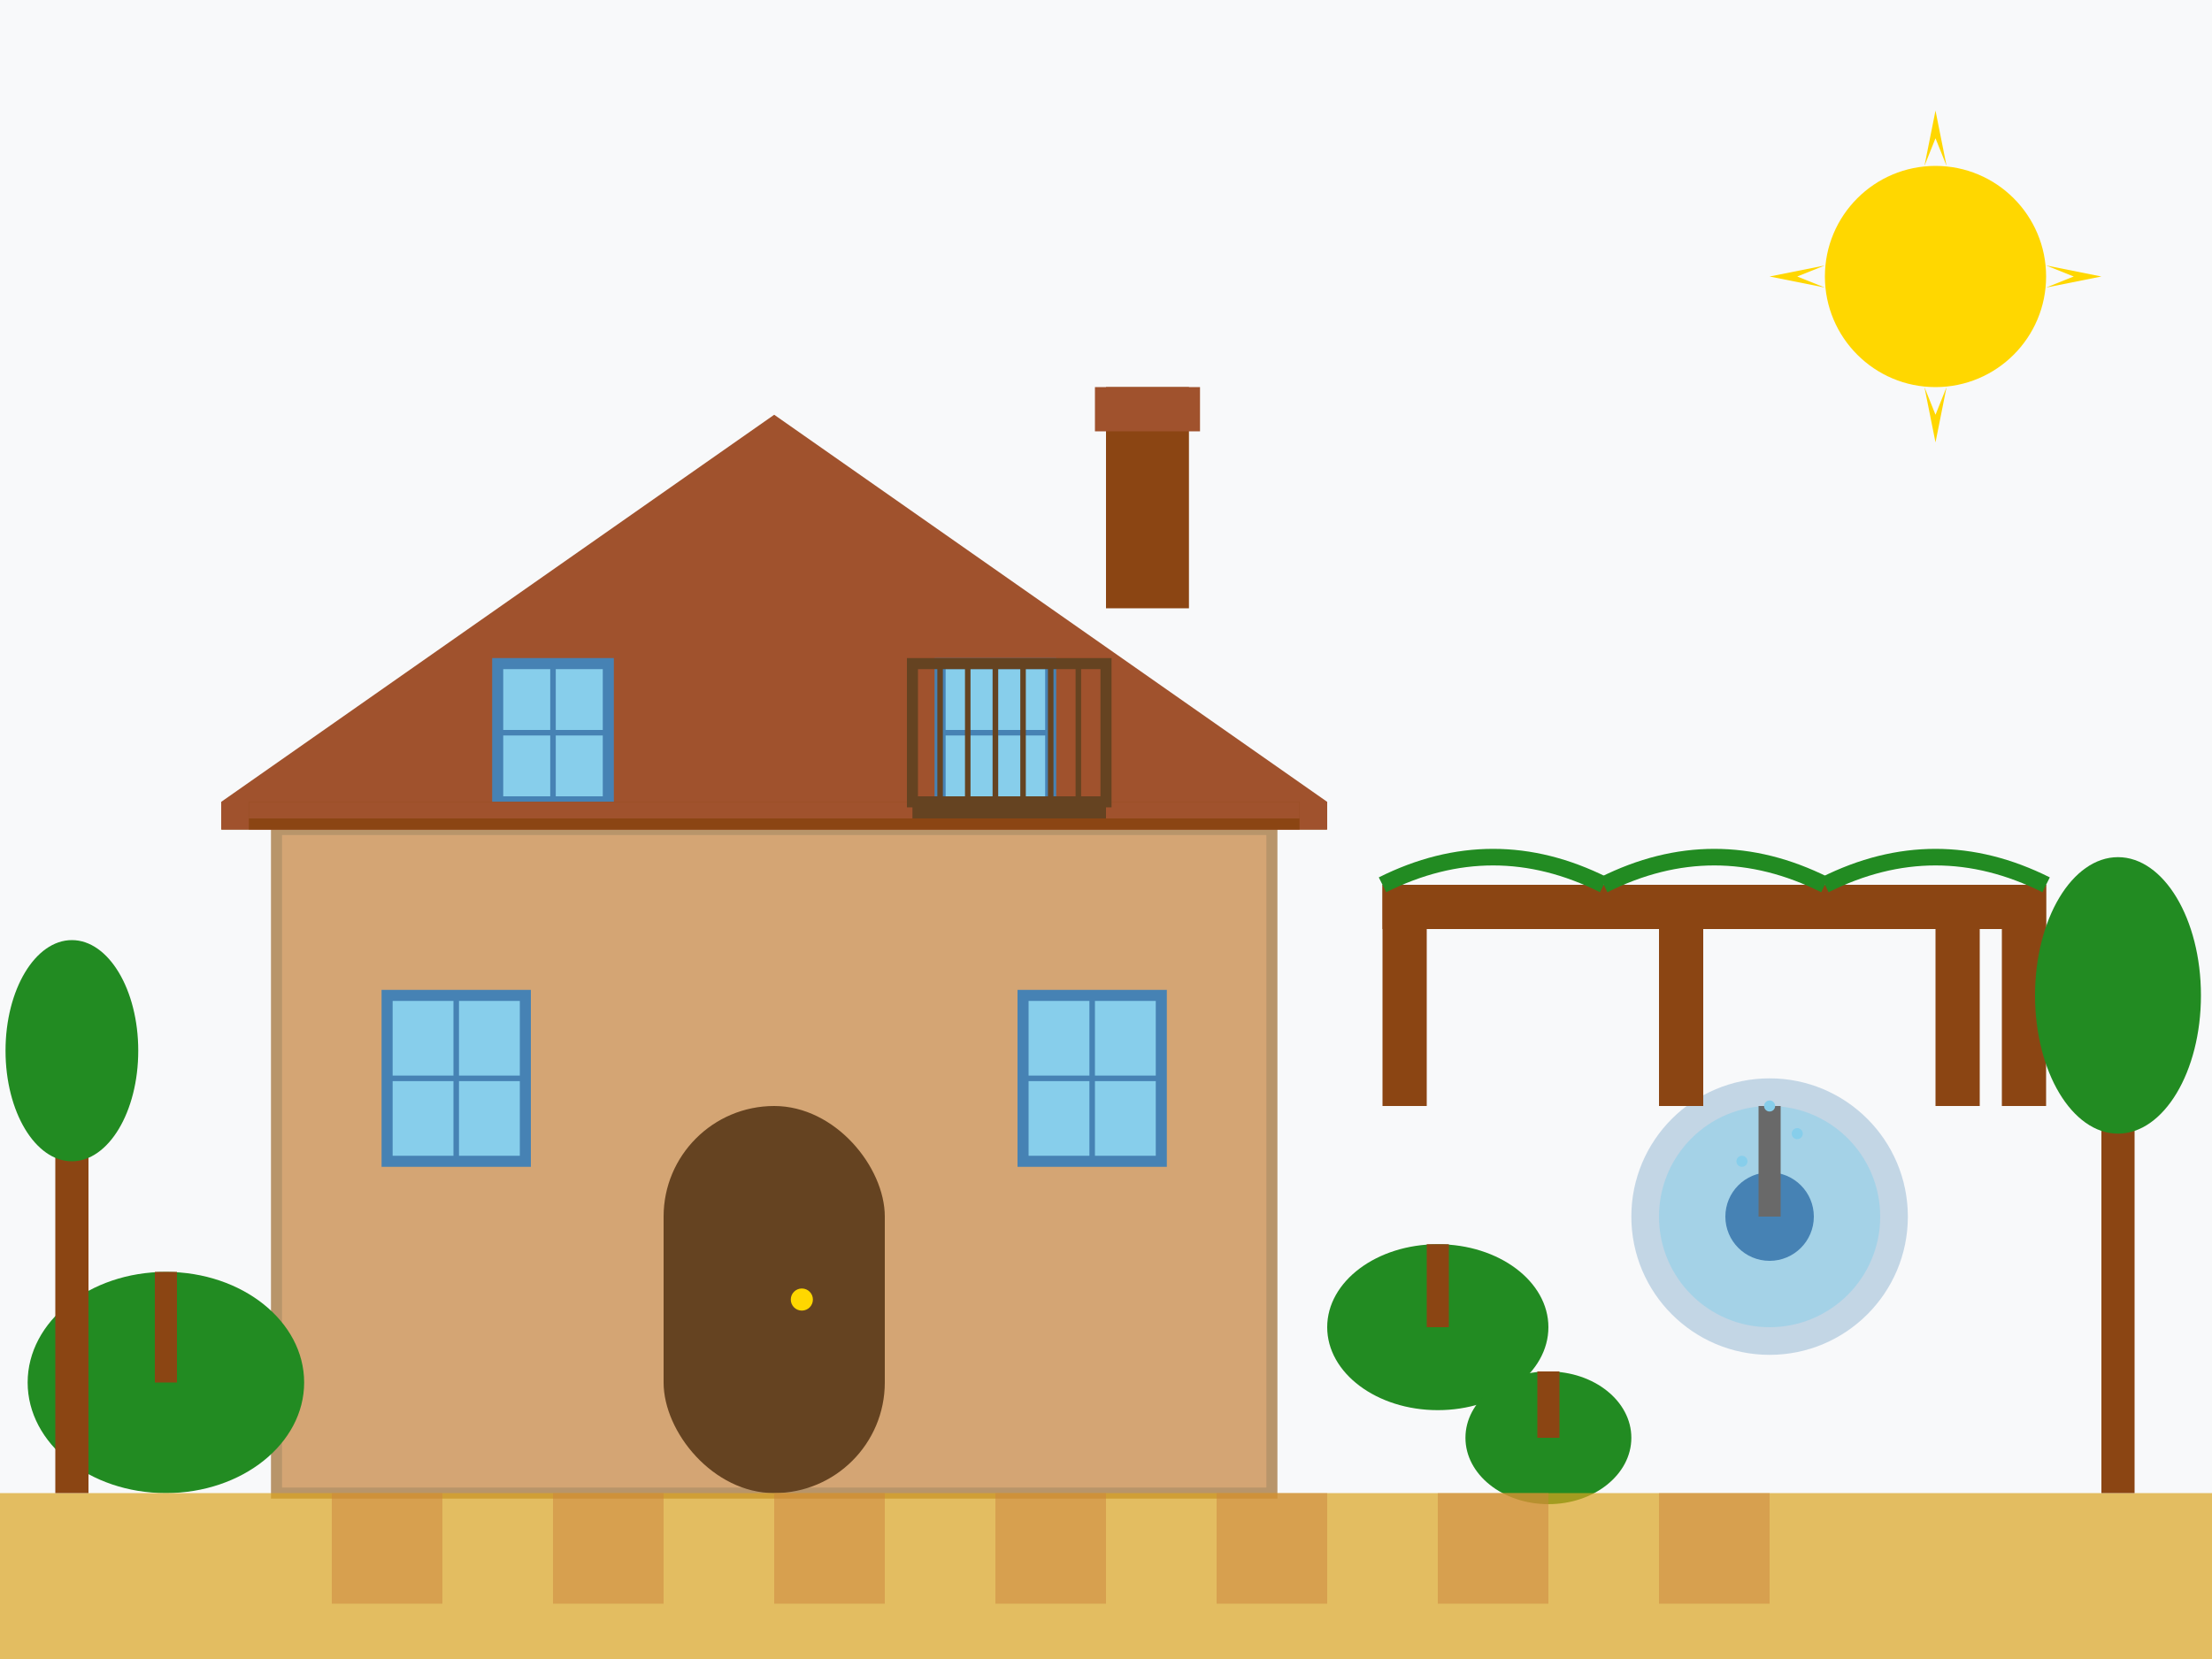
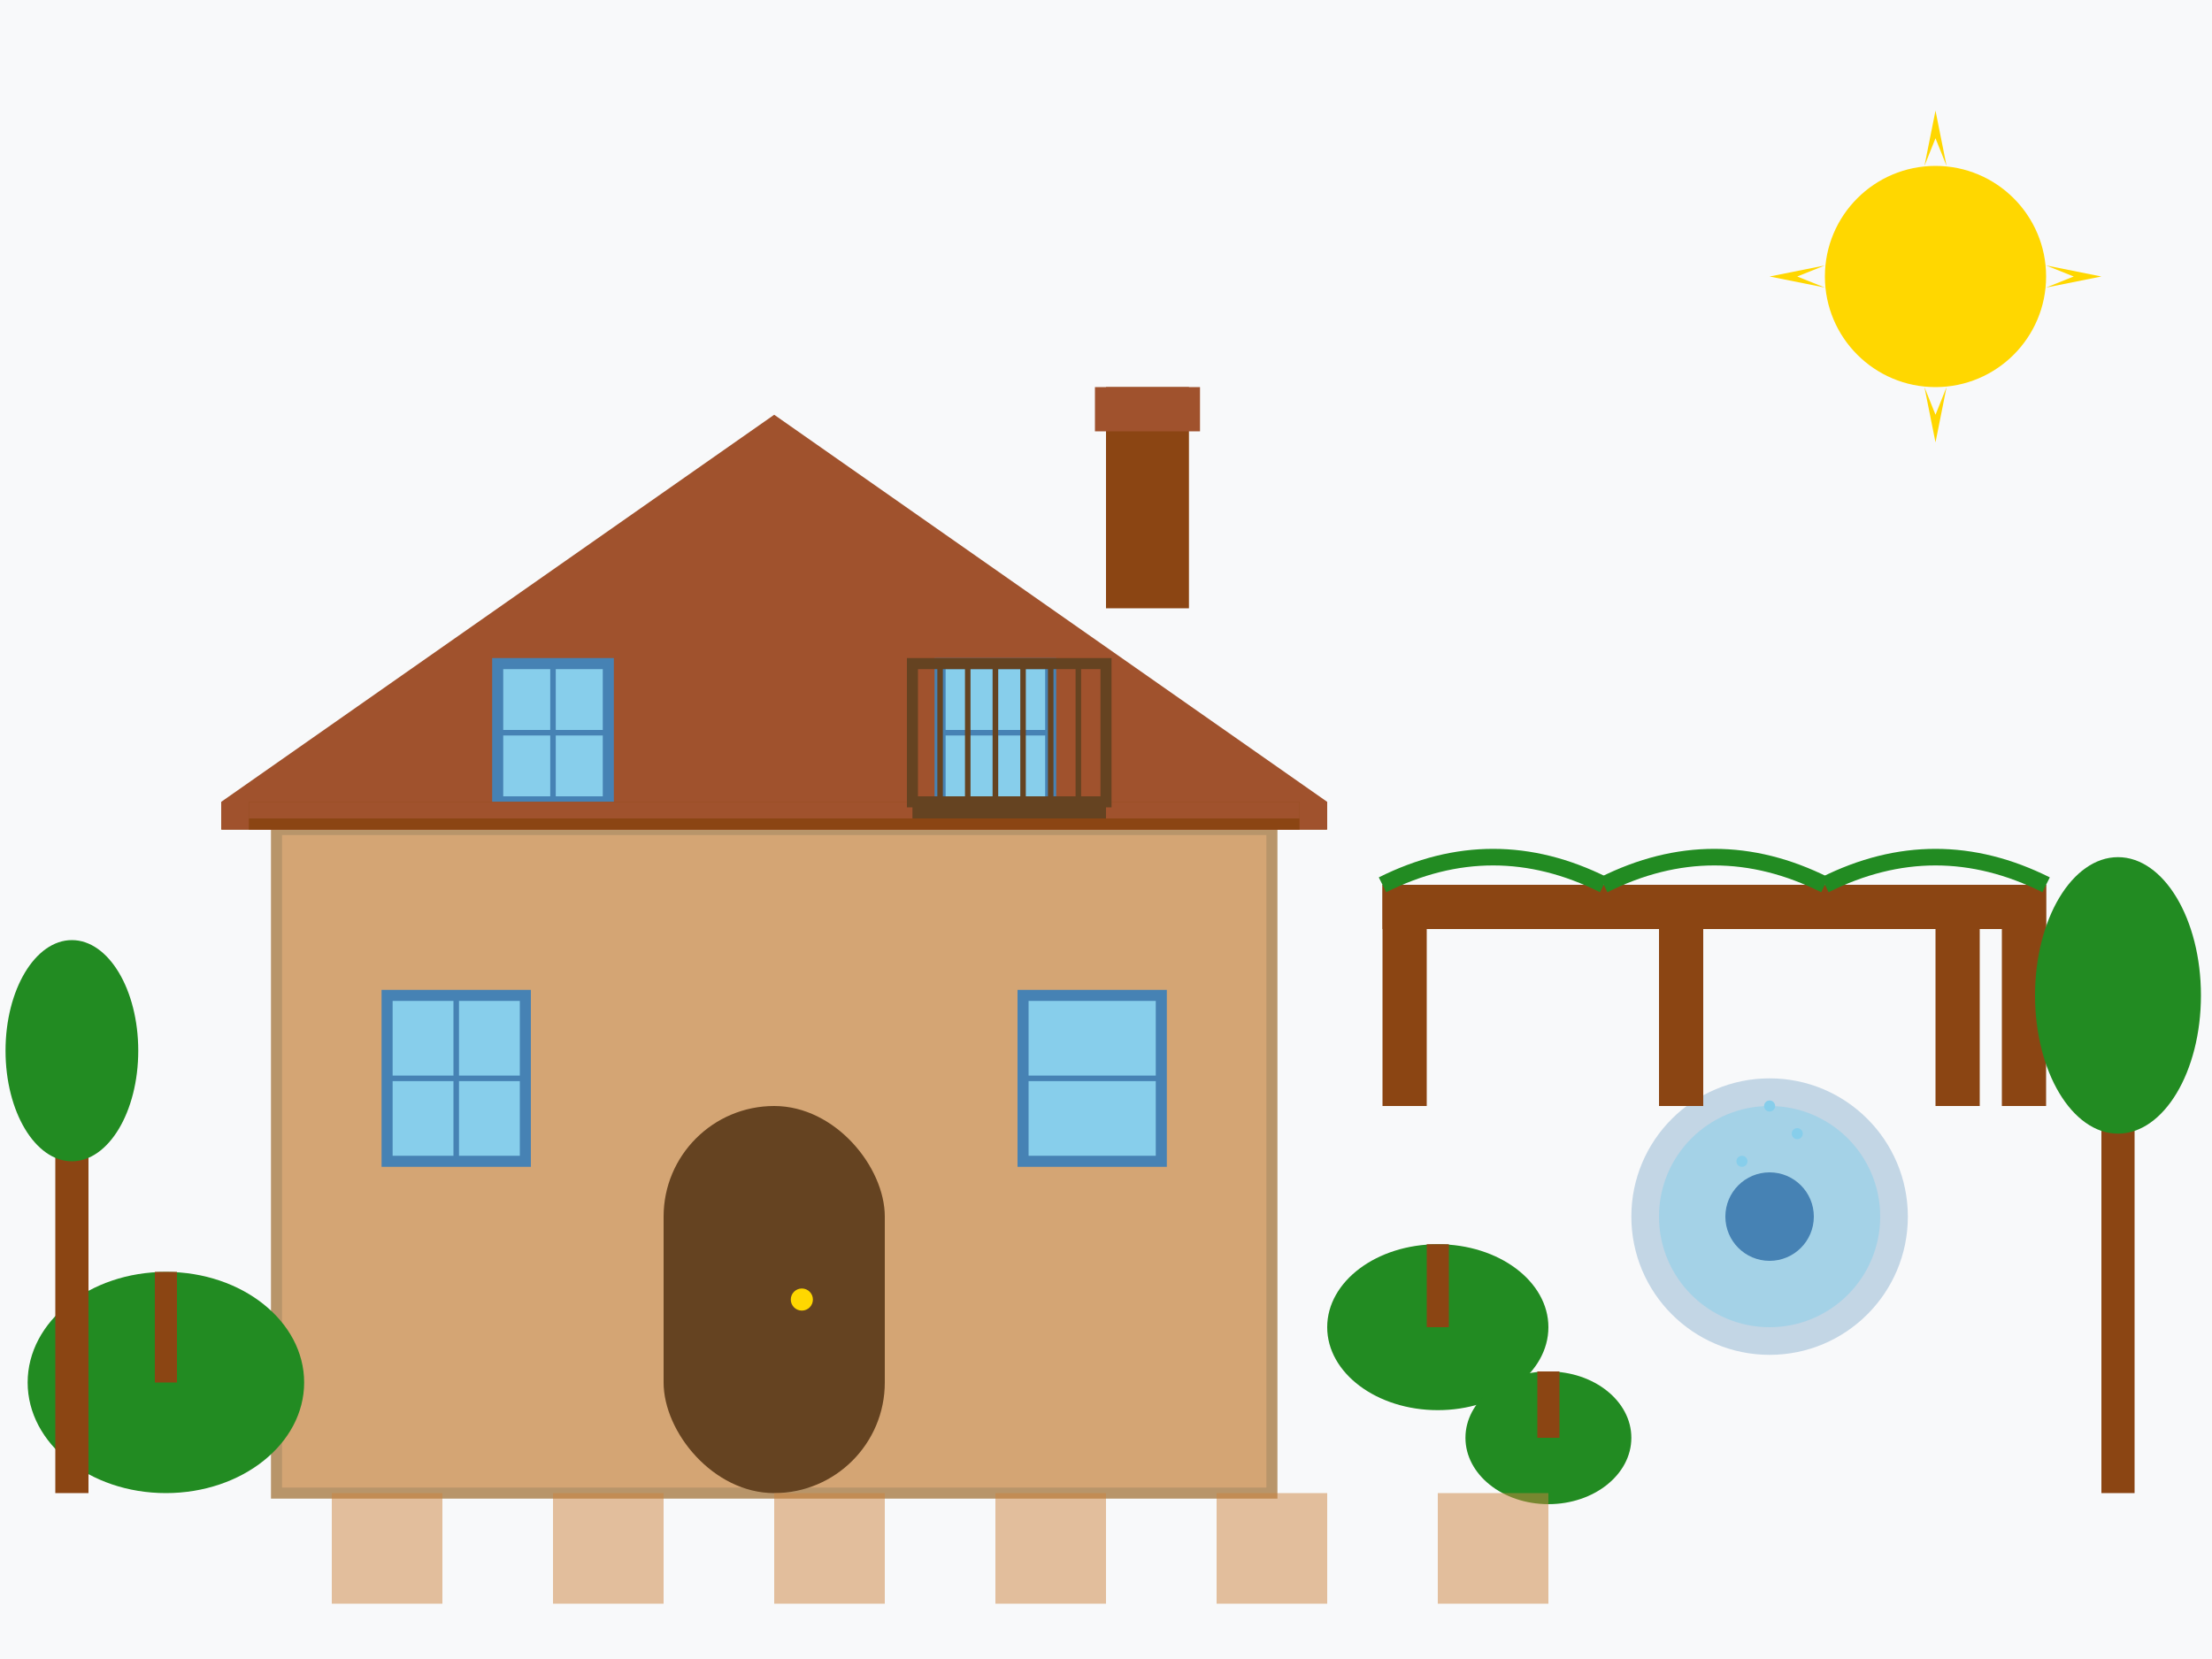
<svg xmlns="http://www.w3.org/2000/svg" width="400" height="300" viewBox="0 0 400 300" fill="none">
  <rect width="400" height="300" fill="#f8f9fa" />
  <rect x="50" y="150" width="180" height="120" fill="#d4a574" stroke="#b8956a" stroke-width="2" />
  <polygon points="40,150 140,80 240,150" fill="#8b4513" />
  <polygon points="40,150 240,150 240,145 140,75 40,145" fill="#a0522d" />
  <rect x="120" y="200" width="40" height="70" fill="#654321" rx="20" />
  <circle cx="145" cy="235" r="2" fill="#ffd700" />
  <rect x="70" y="180" width="25" height="30" fill="#87ceeb" stroke="#4682b4" stroke-width="2" />
  <line x1="82.5" y1="180" x2="82.5" y2="210" stroke="#4682b4" stroke-width="1" />
  <line x1="70" y1="195" x2="95" y2="195" stroke="#4682b4" stroke-width="1" />
  <rect x="185" y="180" width="25" height="30" fill="#87ceeb" stroke="#4682b4" stroke-width="2" />
-   <line x1="197.5" y1="180" x2="197.5" y2="210" stroke="#4682b4" stroke-width="1" />
  <line x1="185" y1="195" x2="210" y2="195" stroke="#4682b4" stroke-width="1" />
  <rect x="90" y="120" width="20" height="25" fill="#87ceeb" stroke="#4682b4" stroke-width="2" />
  <line x1="100" y1="120" x2="100" y2="145" stroke="#4682b4" stroke-width="1" />
  <line x1="90" y1="132.5" x2="110" y2="132.5" stroke="#4682b4" stroke-width="1" />
  <rect x="170" y="120" width="20" height="25" fill="#87ceeb" stroke="#4682b4" stroke-width="2" />
  <line x1="180" y1="120" x2="180" y2="145" stroke="#4682b4" stroke-width="1" />
  <line x1="170" y1="132.5" x2="190" y2="132.5" stroke="#4682b4" stroke-width="1" />
  <rect x="200" y="70" width="15" height="40" fill="#8b4513" />
  <rect x="198" y="70" width="19" height="8" fill="#a0522d" />
  <ellipse cx="30" cy="250" rx="25" ry="20" fill="#228b22" />
  <rect x="28" y="230" width="4" height="20" fill="#8b4513" />
  <ellipse cx="260" cy="240" rx="20" ry="15" fill="#228b22" />
  <rect x="258" y="225" width="4" height="15" fill="#8b4513" />
  <ellipse cx="280" cy="260" rx="15" ry="12" fill="#228b22" />
  <rect x="278" y="248" width="4" height="12" fill="#8b4513" />
  <circle cx="320" cy="220" r="25" fill="#4682b4" opacity="0.3" />
  <circle cx="320" cy="220" r="20" fill="#87ceeb" opacity="0.5" />
  <circle cx="320" cy="220" r="8" fill="#4682b4" />
-   <rect x="318" y="200" width="4" height="20" fill="#696969" />
  <circle cx="315" cy="210" r="1" fill="#87ceeb" />
  <circle cx="325" cy="205" r="1" fill="#87ceeb" />
  <circle cx="320" cy="200" r="1" fill="#87ceeb" />
  <rect x="250" y="160" width="120" height="8" fill="#8b4513" />
  <rect x="250" y="160" width="8" height="40" fill="#8b4513" />
  <rect x="300" y="160" width="8" height="40" fill="#8b4513" />
  <rect x="350" y="160" width="8" height="40" fill="#8b4513" />
  <rect x="362" y="160" width="8" height="40" fill="#8b4513" />
  <path d="M250 160 Q270 150 290 160" stroke="#228b22" stroke-width="3" fill="none" />
  <path d="M290 160 Q310 150 330 160" stroke="#228b22" stroke-width="3" fill="none" />
  <path d="M330 160 Q350 150 370 160" stroke="#228b22" stroke-width="3" fill="none" />
-   <rect x="0" y="270" width="400" height="30" fill="#daa520" opacity="0.7" />
  <rect x="60" y="270" width="20" height="20" fill="#cd853f" opacity="0.5" />
  <rect x="100" y="270" width="20" height="20" fill="#cd853f" opacity="0.5" />
  <rect x="140" y="270" width="20" height="20" fill="#cd853f" opacity="0.5" />
  <rect x="180" y="270" width="20" height="20" fill="#cd853f" opacity="0.5" />
  <rect x="220" y="270" width="20" height="20" fill="#cd853f" opacity="0.5" />
  <rect x="260" y="270" width="20" height="20" fill="#cd853f" opacity="0.5" />
-   <rect x="300" y="270" width="20" height="20" fill="#cd853f" opacity="0.5" />
  <rect x="10" y="200" width="6" height="70" fill="#8b4513" />
  <ellipse cx="13" cy="190" rx="12" ry="20" fill="#228b22" />
  <rect x="380" y="190" width="6" height="80" fill="#8b4513" />
  <ellipse cx="383" cy="180" rx="15" ry="25" fill="#228b22" />
  <rect x="45" y="145" width="190" height="5" fill="#8b4513" />
  <rect x="45" y="145" width="190" height="3" fill="#a0522d" />
  <rect x="165" y="120" width="35" height="25" fill="none" stroke="#654321" stroke-width="2" />
  <rect x="165" y="145" width="35" height="3" fill="#654321" />
  <line x1="170" y1="120" x2="170" y2="145" stroke="#654321" stroke-width="1" />
  <line x1="175" y1="120" x2="175" y2="145" stroke="#654321" stroke-width="1" />
  <line x1="180" y1="120" x2="180" y2="145" stroke="#654321" stroke-width="1" />
  <line x1="185" y1="120" x2="185" y2="145" stroke="#654321" stroke-width="1" />
  <line x1="190" y1="120" x2="190" y2="145" stroke="#654321" stroke-width="1" />
  <line x1="195" y1="120" x2="195" y2="145" stroke="#654321" stroke-width="1" />
  <circle cx="350" cy="50" r="20" fill="#ffd700" />
  <path d="M350 20L352 30L350 25L348 30Z" fill="#ffd700" />
  <path d="M380 50L370 52L375 50L370 48Z" fill="#ffd700" />
  <path d="M350 80L348 70L350 75L352 70Z" fill="#ffd700" />
  <path d="M320 50L330 48L325 50L330 52Z" fill="#ffd700" />
</svg>